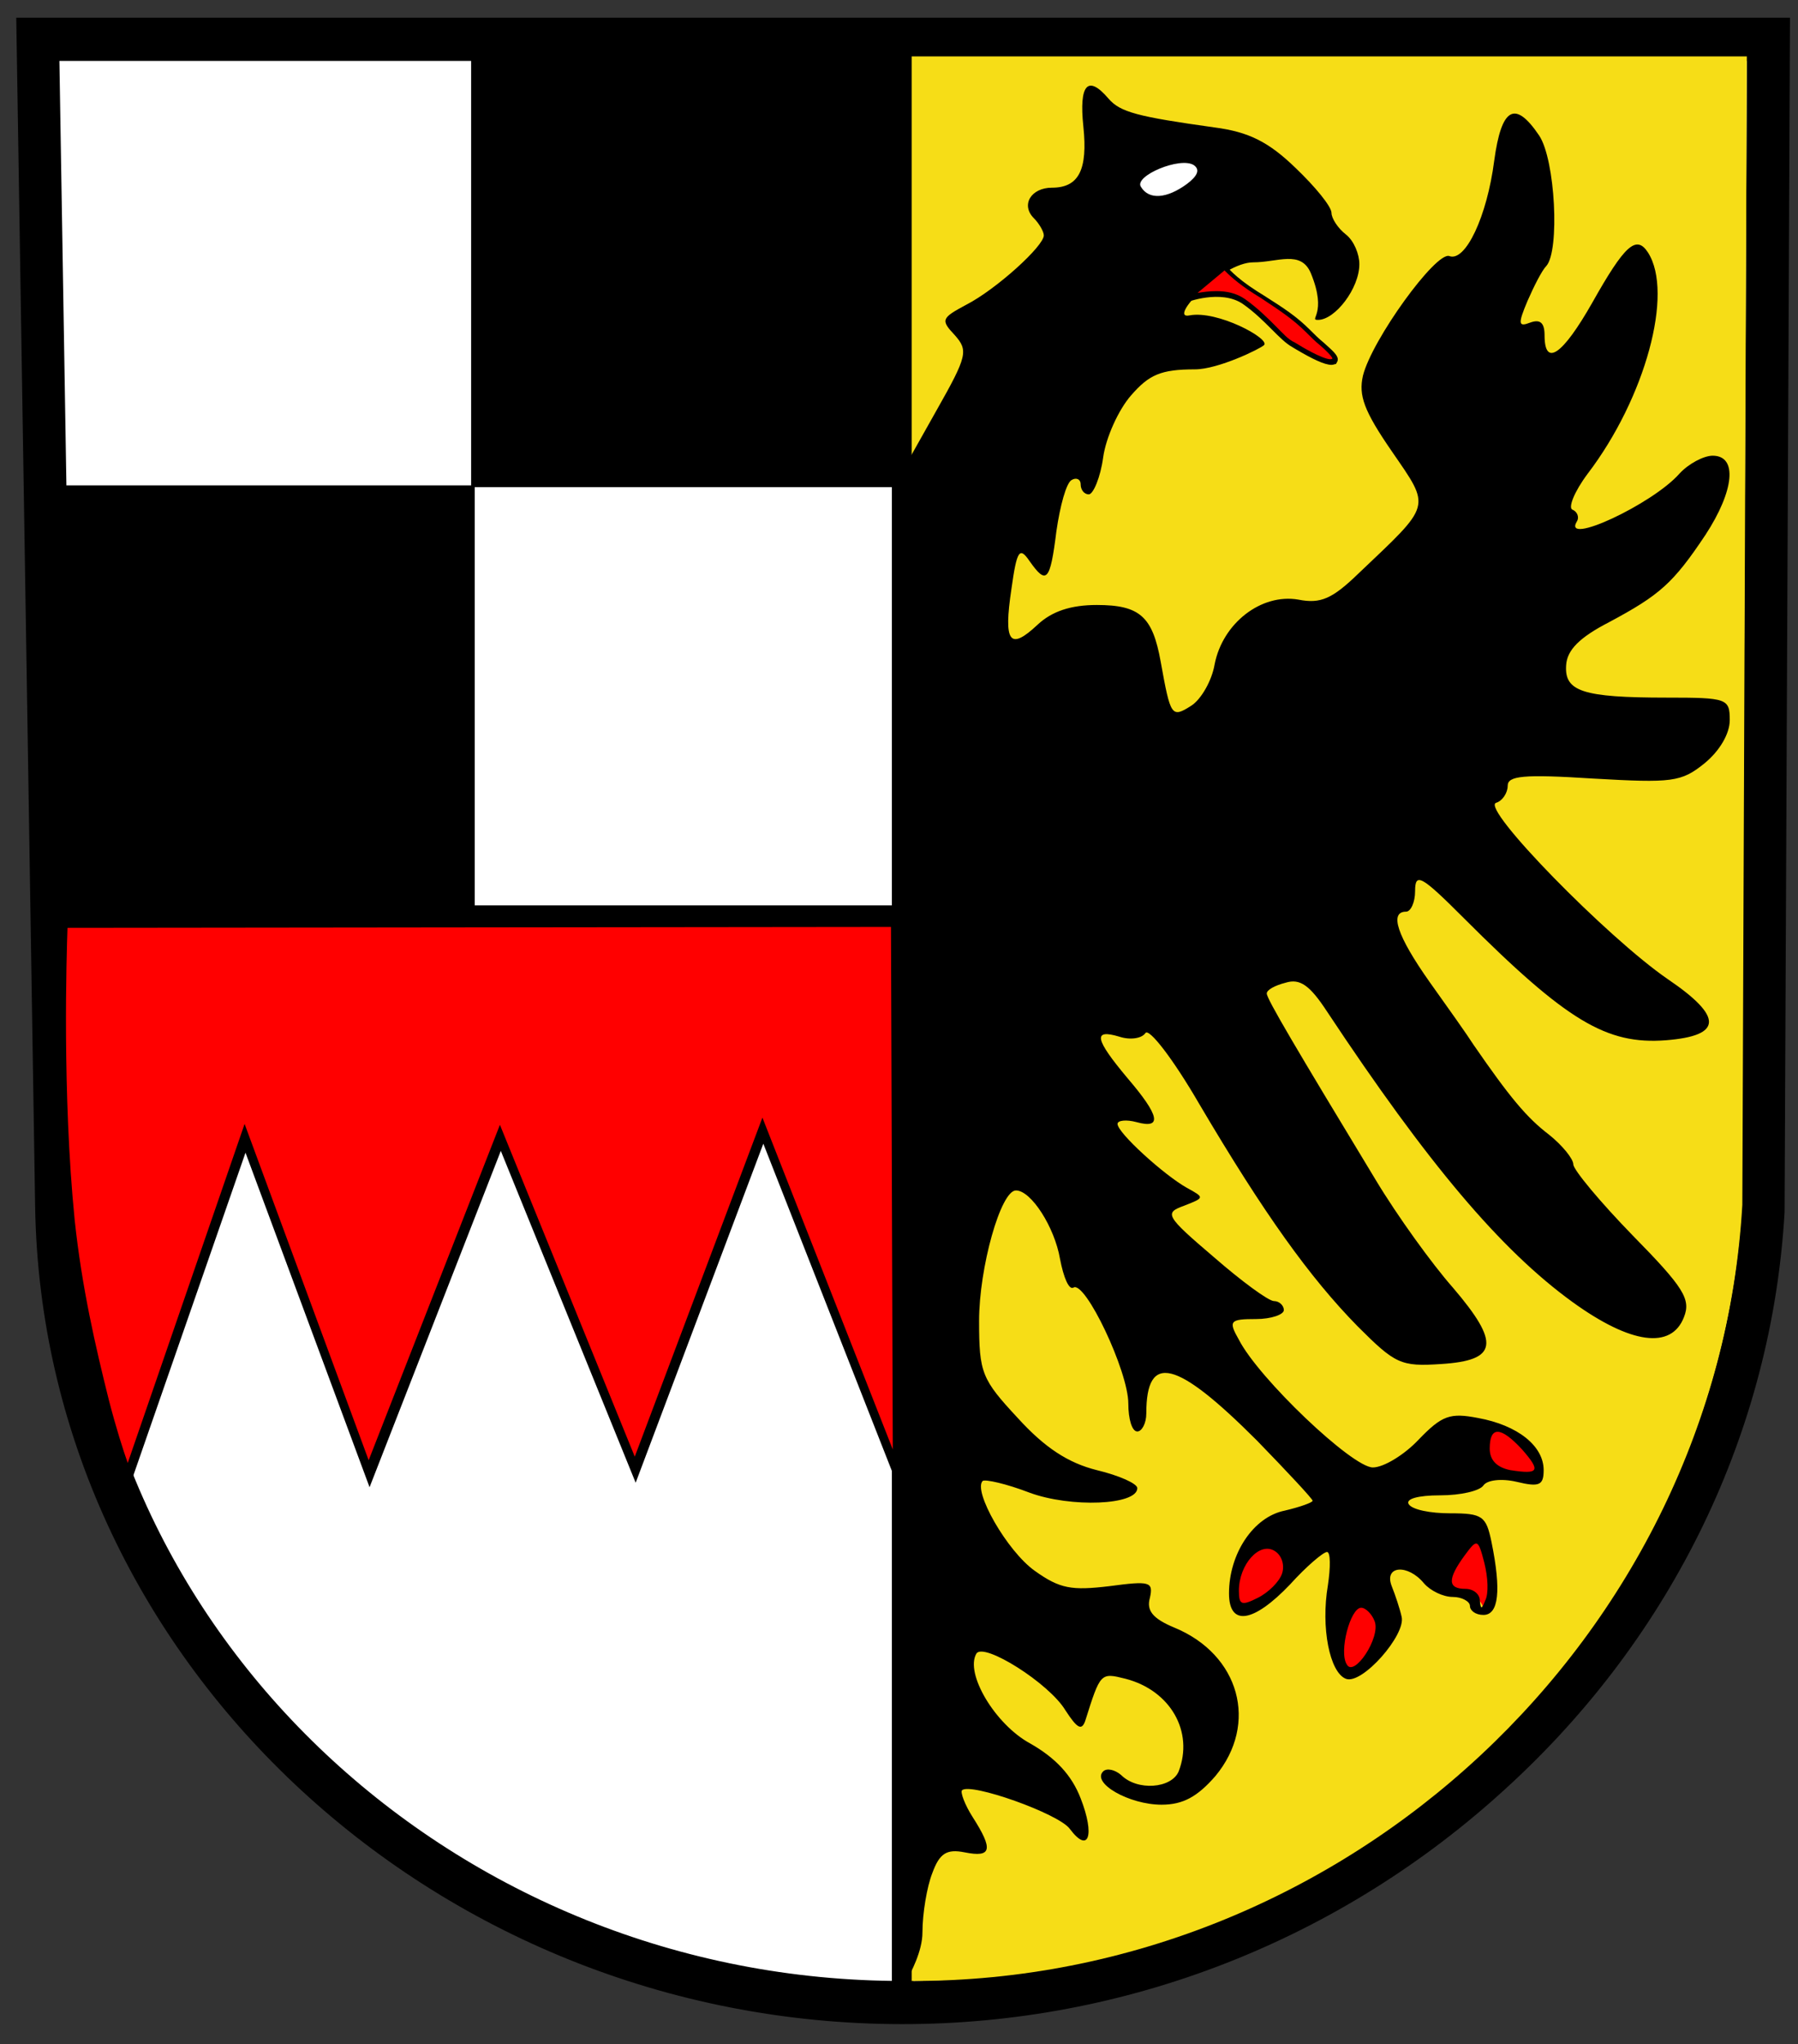
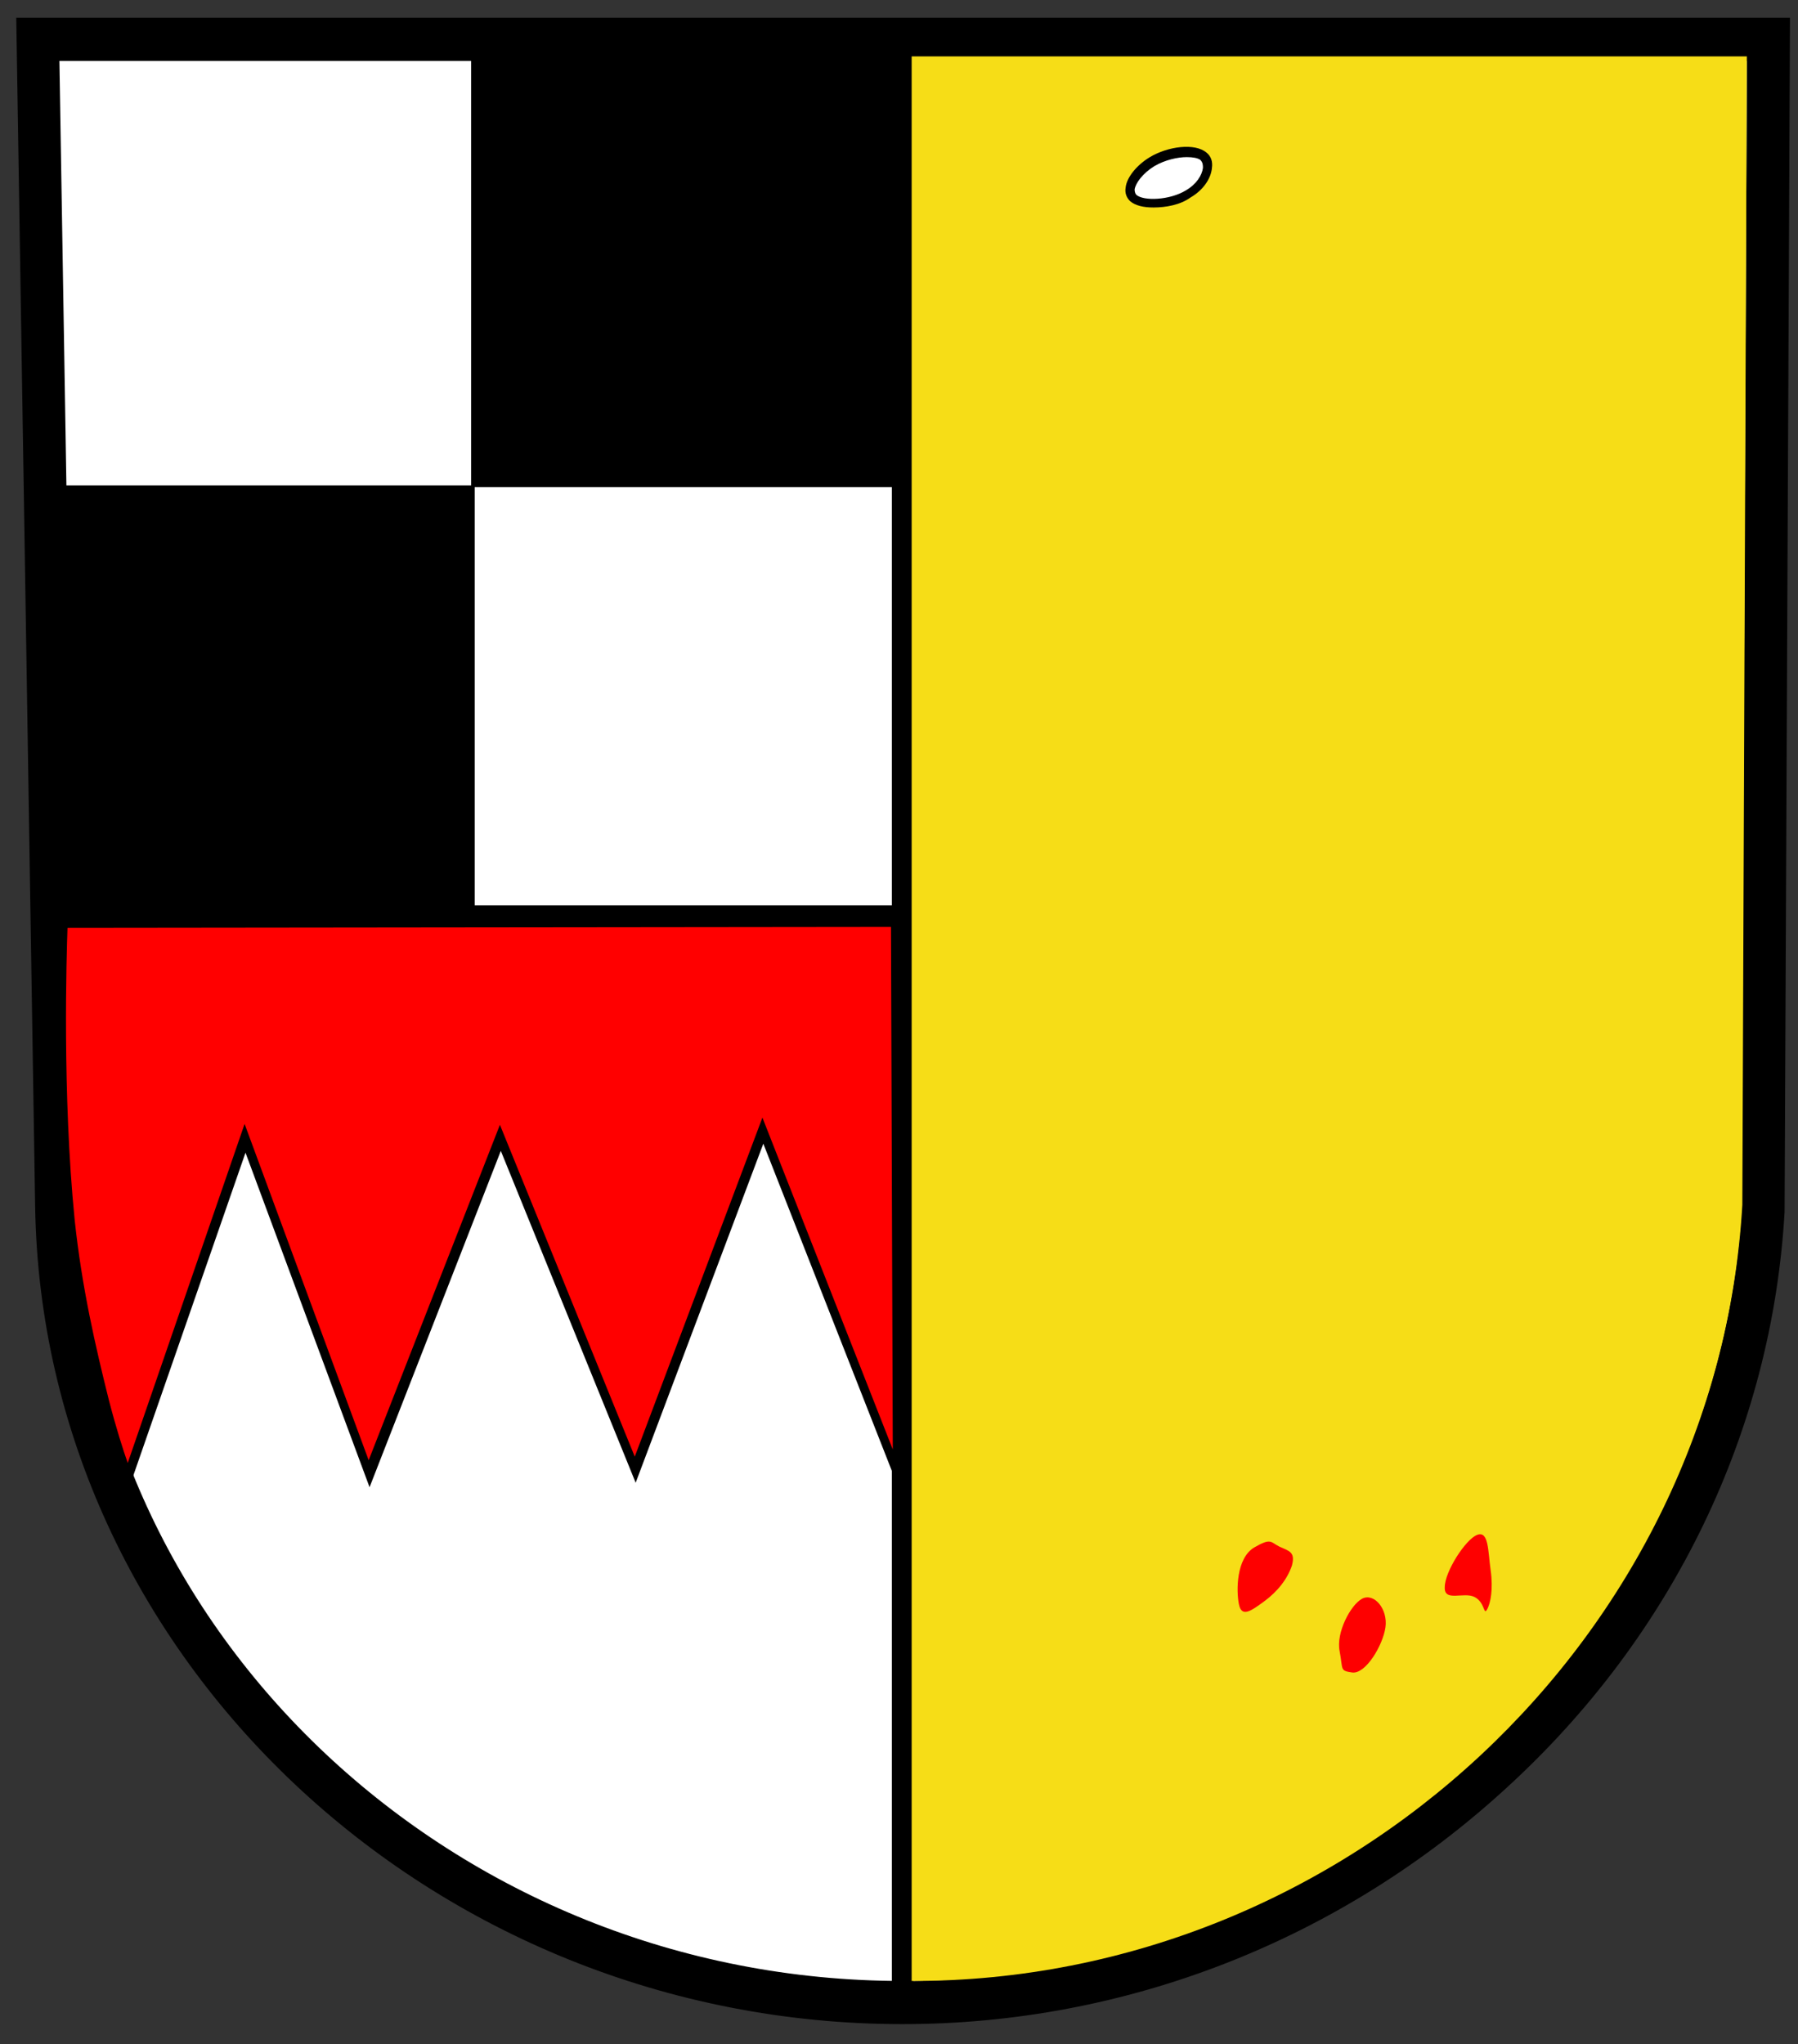
<svg xmlns="http://www.w3.org/2000/svg" xmlns:ns1="http://www.inkscape.org/namespaces/inkscape" xmlns:ns2="http://sodipodi.sourceforge.net/DTD/sodipodi-0.dtd" version="1.1" id="svg4008" x="0px" y="0px" viewBox="0 0 200 227.3" style="enable-background:new 0 0 200 227.3;" xml:space="preserve">
  <rect x="0" y="0" width="200" height="227.3" fill="#333333" stroke="none" />
  <style type="text/css">
	.st0{fill:#FFFFFF;}
	.st1{fill-rule:evenodd;clip-rule:evenodd;fill:#FF0000;}
	.st2{fill:#F6DD17;}
	.st3{fill-rule:evenodd;clip-rule:evenodd;fill:#FFFFFF;}
	.st4{fill-rule:evenodd;clip-rule:evenodd;fill:#FE0000;}
</style>
  <g>
    <defs>
      <ns1:perspective id="perspective5591" ns1:persp3d-origin="100 : 75.777664 : 1" ns1:vp_x="0 : 113.6665 : 1" ns1:vp_y="0 : 1000 : 0" ns1:vp_z="200 : 113.6665 : 1" ns2:type="inkscape:persp3d">
			</ns1:perspective>
    </defs>
    <ns2:namedview bordercolor="#666666" borderopacity="1.0" gridtolerance="10.0" guidetolerance="10.0" id="base" ns1:current-layer="svg4008" ns1:cx="100" ns1:cy="113.6665" ns1:pageopacity="0.0" ns1:pageshadow="2" ns1:window-height="1003" ns1:window-width="1680" ns1:window-x="-4" ns1:window-y="-4" ns1:zoom="2.0322611" objecttolerance="10.0" pagecolor="#ffffff" showgrid="false">
		</ns2:namedview>
    <g id="layer1" transform="translate(-66.592,-50.429)" ns1:groupmode="layer" ns1:label="Ebene 1">
      <g id="g2186">
        <g id="path2801">
          <path ns1:export-filename="C:\Dokumente und Einstellungen\Dieter\Desktop\path18222.png" ns1:export-xdpi="690.94" ns1:export-ydpi="690.94" ns2:nodetypes="cssccc" class="st0" d="      M262.7,185.1c-2.9,49.1-45.7,88-95.7,88s-93.3-38.8-94.1-88.6L70.8,54.8h192.5L262.7,185.1z" />
          <path d="M167,275.5c-52.4,0-95.7-40.8-96.5-90.9L68.4,52.4h197.3l-0.6,132.8c-1.4,24.3-12.4,47.1-30.9,64      C215.7,266.2,191.8,275.5,167,275.5z M73.2,57.2l2.1,127.3c0.8,47.5,41.9,86.2,91.7,86.2c48.7,0,90.5-38.4,93.3-85.7l0.6-127.8      H73.2z" />
        </g>
        <g id="path5525">
          <rect x="165.8" y="54.9" width="2.4" height="217.3" />
        </g>
        <g id="path7465">
          <rect x="73.2" y="151.1" width="92.9" height="2.4" />
        </g>
        <g id="rect9408">
          <rect x="120.2" y="57.6" ns1:export-filename="C:\Dokumente und Einstellungen\Dieter\Desktop\path18222.png" ns1:export-xdpi="690.94" ns1:export-ydpi="690.94" width="45.2" height="45.8">
				</rect>
          <path d="M166.6,104.6H119V56.4h47.6V104.6z M121.4,102.1h42.7V58.8h-42.7V102.1z" />
        </g>
        <g id="rect10379">
          <rect x="73.8" y="105.6" ns1:export-filename="C:\Dokumente und Einstellungen\Dieter\Desktop\path18222.png" ns1:export-xdpi="690.94" ns1:export-ydpi="690.94" width="44.4" height="45.4">
				</rect>
          <path d="M119.4,152.2H72.6v-47.8h46.8V152.2z M75,149.7h41.9v-43H75V149.7z" />
        </g>
        <g id="path10381">
          <path ns1:export-filename="C:\Dokumente und Einstellungen\Dieter\Desktop\path18222.png" ns1:export-xdpi="690.94" ns1:export-ydpi="690.94" ns2:nodetypes="cccccccccczsc" class="st1" d="      M80.9,214.6l13-37.7l13.8,37.3l14.6-37.3l15,36.9l14.2-37.7l15,38.1l-0.2-61.3l0,0l-92.7,0.2c0,0-0.8,17.4,0.8,33.1      c0.8,7.8,2.4,14.5,3.8,20.1C79.5,211.2,80.9,214.6,80.9,214.6z" />
          <path d="M80.9,216l-0.5-1.2c0,0-1.4-3.5-2.7-8.4c-1.5-6-3.1-12.5-3.8-20.1c-1.6-15.5-0.8-33-0.8-33.1l0-0.5l93.7-0.2l0.2,61.8      l-1,0.2l-14.5-36.9l-14.2,37.7l-15-36.9l-14.6,37.4l-13.8-37.2L80.9,216z M74.1,153.6c-0.1,2.9-0.6,18.5,0.8,32.5      c0.8,7.5,2.3,14,3.8,20c0.8,3.1,1.6,5.6,2.1,7l13-37.7l13.8,37.4l14.6-37.3l15,36.9l14.2-37.7l14.5,36.9l-0.2-58.1L74.1,153.6z" />
        </g>
        <g id="path31860">
          <path ns1:export-filename="C:\Dokumente und Einstellungen\Dieter\Desktop\path18222.png" ns1:export-xdpi="690.94" ns1:export-ydpi="690.94" ns2:nodetypes="ccccc" class="st2" d="      M260.4,184.4c-2.8,48.1-44.1,86.4-92.4,86.3l0-214h92.9L260.4,184.4z" />
        </g>
        <g id="path19193">
          <path ns1:export-filename="C:\Dokumente und Einstellungen\Dieter\Desktop\path18222.png" ns1:export-xdpi="690.94" ns1:export-ydpi="690.94" ns2:nodetypes="czzzz" class="st3" d="      M200.5,67.9c1,0.9,0.3,3-1.7,4.2c-1.9,1.1-5.1,1.3-6.1,0.4c-1-0.9,0.1-2.9,2.1-4C196.7,67.3,199.5,67,200.5,67.9z" />
          <path d="M194.9,73.5c-1.1,0-2-0.2-2.6-0.7c-0.4-0.4-0.6-0.9-0.5-1.5c0.1-1.1,1.2-2.5,2.7-3.4c2-1.2,5-1.6,6.3-0.5      c0.5,0.4,0.7,1,0.6,1.7c-0.1,1.2-1,2.5-2.4,3.3C197.9,73.2,196.3,73.5,194.9,73.5z M198.6,67.9c-1,0-2.4,0.3-3.6,1      c-1.3,0.8-2.1,1.9-2.2,2.6c0,0.3,0.1,0.5,0.2,0.6c0.8,0.7,3.7,0.6,5.5-0.5c1.2-0.7,1.8-1.7,1.9-2.5c0-0.3,0-0.6-0.3-0.9      C199.8,68,199.3,67.9,198.6,67.9z" />
        </g>
        <g id="path20164">
          <path ns1:export-filename="C:\Dokumente und Einstellungen\Dieter\Desktop\path18222.png" ns1:export-xdpi="690.94" ns1:export-ydpi="690.94" ns2:nodetypes="czzzz" class="st4" d="      M218.1,228.2c1.3-0.7,2.9,1.1,2.6,3.2c-0.3,2-2.2,5.2-3.7,5c-1.4-0.2-1-0.3-1.4-2.4C215.2,232,216.8,228.9,218.1,228.2z" />
        </g>
        <g id="path21135">
          <path ns1:export-filename="C:\Dokumente und Einstellungen\Dieter\Desktop\path18222.png" ns1:export-xdpi="690.94" ns1:export-ydpi="690.94" ns2:nodetypes="czzzzz" class="st4" d="      M204.4,228.8c0.3,1.5,1.3,0.8,2.8-0.3c1.5-1.1,2.6-2.5,3.1-4c0.4-1.5-0.3-1.6-1.4-2.1c-1-0.5-0.9-1-2.8,0.1      C204.1,223.7,204.1,227.3,204.4,228.8z" />
        </g>
        <g id="path22106">
          <path ns1:export-filename="C:\Dokumente und Einstellungen\Dieter\Desktop\path18222.png" ns1:export-xdpi="690.94" ns1:export-ydpi="690.94" ns2:nodetypes="czzzzz" class="st4" d="      M230.9,221.1c1.3-0.5,1.2,1.8,1.5,3.9c0.3,2.1,0,3.7-0.4,4.4s-0.2-0.8-1.4-1.4c-1.2-0.6-3.4,0.6-3.3-1.1      C227.3,225.2,229.6,221.6,230.9,221.1z" />
        </g>
        <g id="path23077">
-           <path ns1:export-filename="C:\Dokumente und Einstellungen\Dieter\Desktop\path18222.png" ns1:export-xdpi="690.94" ns1:export-ydpi="690.94" ns2:nodetypes="czzzz" class="st4" d="      M237.6,214.2c-0.3,1.1-3.8,0.8-5.3-0.4c-1.4-1.2-1.7-4.7-0.4-4.6c1.1,0.1-0.2-0.8,1.7,0.1C235.6,210.4,238,213.1,237.6,214.2z" />
-         </g>
+           </g>
        <g id="path15282">
-           <path ns1:export-filename="C:\Dokumente und Einstellungen\Dieter\Desktop\path18222.png" ns1:export-xdpi="690.94" ns1:export-ydpi="690.94" ns2:nodetypes="cccssssssssssssssssssssssssssssssssssssssssssssssssssssssssssssssssssssssssssssssssssssssssssssssssssssssssssssssssssssssssssssssssssssssssssssssssssssccssccsssccssssccssccssc" d="      M167.2,187.2l0-84.8l3.6-6.4c3.4-6,3.5-6.6,2-8.3c-1.6-1.7-1.5-1.9,1.3-3.4c3.3-1.7,8.6-6.5,8.6-7.7c0-0.4-0.5-1.3-1.1-1.9      c-1.5-1.5-0.3-3.4,2-3.4c3,0,4-2,3.5-6.8c-0.5-4.7,0.5-5.8,2.8-3.1c1.3,1.5,3.2,2,11.8,3.2c3.8,0.5,6,1.6,9,4.5      c2.2,2.1,4,4.3,4,5c0,0.6,0.7,1.7,1.6,2.4c0.9,0.7,1.5,2.2,1.5,3.3c0,2.7-2.7,6.2-4.6,6.2c-1.1,0,1.1-0.6-0.8-5.2      c-1.1-2.6-3.7-1.2-6.4-1.2c-3.5,0-9.6,6.4-7.1,5.9c3.1-0.6,9,2.6,8.3,3.3c-0.4,0.4-5.1,2.7-7.7,2.7c-3.8,0-5.1,0.6-7.1,2.9      c-1.4,1.6-2.8,4.7-3.1,6.9s-1.1,4.1-1.6,4.1c-0.5,0-0.9-0.5-0.9-1.1s-0.5-0.8-1-0.5c-0.6,0.3-1.3,2.9-1.7,5.7      c-0.7,5.6-1.1,6-3,3.3c-1.1-1.6-1.4-1.2-2,3.1c-0.9,6-0.2,6.9,2.9,4c1.6-1.5,3.7-2.2,6.6-2.2c4.8,0,6.2,1.3,7.1,6.3      c1.1,6.1,1.2,6.3,3.4,4.9c1.1-0.7,2.3-2.8,2.6-4.6c0.9-4.6,5.2-7.9,9.3-7.2c2.5,0.5,3.8-0.1,6.7-2.9c8.2-7.8,8.1-7.2,3.7-13.6      c-3.1-4.5-3.7-6.2-3.2-8.4c1-4,8.1-13.8,9.6-13.3c1.8,0.7,4.2-4.4,5-10.6c0.8-5.9,2.3-6.8,5-2.8c1.8,2.7,2.3,12.8,0.8,14.5      c-0.5,0.5-1.4,2.3-2.1,3.9c-1.1,2.6-1,2.9,0.3,2.4c1.1-0.4,1.6,0,1.6,1.4c0,3.6,2,2.2,5.3-3.6c3.6-6.4,4.9-7.6,6.2-5.6      c2.9,4.5-0.3,16.2-6.7,24.6c-1.5,2-2.2,3.8-1.7,4s0.8,0.8,0.5,1.3c-1.7,2.8,8.4-1.9,11.4-5.3c1-1.1,2.7-2,3.7-2      c2.8,0,2.4,3.9-0.8,8.8c-3.6,5.4-5.1,6.7-10.7,9.7c-3.3,1.7-4.7,3.1-4.8,4.8c-0.2,2.9,1.8,3.6,11.2,3.6c6.7,0,7,0.1,7,2.5      c0,1.5-1.1,3.4-2.8,4.8c-2.6,2.1-3.6,2.2-12.4,1.7c-7.8-0.5-9.5-0.3-9.5,0.8c0,0.8-0.6,1.7-1.3,1.9c-1.7,0.6,12.4,15,19.1,19.6      c6.2,4.2,6.1,6.3-0.2,6.8c-6.6,0.5-11-2.1-22.5-13.6c-4.7-4.7-5.4-5.1-5.4-3c0,1.3-0.5,2.3-1,2.3c-1.9,0-1,2.7,2.6,7.8      c2,2.8,4.2,5.9,4.9,7c4,5.8,5.9,8.1,8.4,10c1.5,1.2,2.7,2.7,2.7,3.3s3,4.2,6.6,7.9c5.7,5.8,6.5,7.1,5.7,9.1      c-1.4,3.6-5.9,3-12.4-1.7c-8-5.8-16.1-15.4-27.3-32.3c-1.9-2.9-3-3.7-4.6-3.2c-1.2,0.3-2.1,0.8-2.1,1.2c0,0.6,3.2,6,12.1,20.7      c2.4,4,6.3,9.4,8.6,12c5.3,6.2,5,8.1-1.3,8.5c-4.5,0.3-5.1,0-9.3-4.2c-5.3-5.4-10.4-12.5-17.6-24.7c-2.9-5-5.6-8.5-6-7.9      c-0.4,0.6-1.7,0.8-2.9,0.4c-3-0.9-2.7,0.3,0.9,4.6c3.6,4.2,3.9,5.7,1,4.9c-1.1-0.3-2.1-0.2-2.1,0.2c0,1,5.2,5.7,7.7,7.1      c2,1.1,2,1.1-0.3,2c-2.2,0.8-2.1,1.1,3.3,5.7c3.1,2.7,6.1,4.9,6.7,4.9c0.6,0,1.1,0.5,1.1,1s-1.4,1-3.1,1c-2.9,0-3.1,0.2-1.9,2.3      c2.2,4.3,12.6,14.2,14.9,14.2c1.2,0,3.5-1.4,5.1-3.1c2.6-2.7,3.5-3,6.6-2.4c4.4,0.8,7.3,3.1,7.3,5.8c0,1.7-0.5,1.9-3,1.3      c-1.7-0.4-3.3-0.2-3.7,0.4c-0.4,0.6-2.5,1.1-4.8,1.1c-2.5,0-3.9,0.4-3.5,1c0.4,0.6,2.4,1,4.6,1c3.6,0,4,0.3,4.6,3.2      c1.1,5.4,0.8,8.1-0.9,8.1c-0.9,0-1.5-0.5-1.5-1s-0.9-1-1.9-1c-1.1,0-2.5-0.7-3.2-1.5c-1.8-2.2-4.5-2-3.6,0.3      c0.4,1,0.9,2.5,1.1,3.4c0.5,2-4.4,7.6-6.2,6.9c-1.8-0.7-2.8-5.7-2-10.4c0.3-2,0.3-3.7-0.1-3.7c-0.4,0-2.3,1.6-4.1,3.6      c-4.1,4.3-6.8,4.7-6.8,1c0-4.4,2.7-8.5,6.2-9.2c1.7-0.4,3.1-0.9,3.1-1.1c0-0.2-2.8-3.2-6.2-6.7c-9-9-12.3-9.8-12.3-3      c0,1.1-0.5,2-1,2c-0.6,0-1-1.4-1-3.1c0-3.6-4.8-13.7-6.1-12.9c-0.5,0.3-1.1-1.1-1.5-3.2c-0.6-3.5-3.2-7.6-4.9-7.6      c-1.7,0-4.1,8.6-4.1,14.5c0,5.8,0.3,6.5,4.3,10.8c3,3.3,5.6,5,8.8,5.8c2.5,0.6,4.5,1.5,4.5,2c0,1.9-7.4,2.2-12,0.5      c-2.6-1-4.9-1.5-5.2-1.3c-1.1,1.1,2.7,7.8,5.8,10c2.8,2,4.1,2.2,8.3,1.7c4.5-0.6,4.9-0.5,4.5,1.3c-0.4,1.4,0.3,2.3,2.7,3.3      c7.3,3,9.4,10.7,4.6,16.5c-2,2.3-3.6,3.2-6,3.2c-3.6,0-7.8-2.4-6.5-3.7c0.4-0.4,1.3-0.2,2,0.4c1.8,1.8,5.6,1.5,6.4-0.4      c1.7-4.4-0.9-9-5.9-10.3c-2.8-0.7-2.8-0.7-4.5,4.7c-0.4,1.1-0.9,0.8-2.2-1.2c-1.8-3-9.1-7.6-9.9-6.3c-1.3,2.2,2.1,7.9,6,10      c2.8,1.6,4.6,3.5,5.6,6.1c1.6,4.1,0.9,6.2-1.2,3.4c-1.2-1.7-11.1-5.2-12-4.3c-0.2,0.2,0.3,1.6,1.2,3c2.3,3.6,2.1,4.5-0.9,3.9      c-2-0.4-2.8,0.1-3.6,2.3c-0.6,1.5-1.1,4.5-1.1,6.6c0,2.1-1.3,4.5-1.8,5.4C166.7,271.5,167.2,242.3,167.2,187.2z M219.5,230.7      c-0.3-0.8-1-1.5-1.5-1.5c-1.2,0-2.5,4.9-1.6,6.3C217.2,237,220.2,232.5,219.5,230.7z M209.2,225.4c0.3-0.9,0-2-0.8-2.5      c-1.7-1.1-4,1.5-4,4.4c0,1.6,0.3,1.7,2.1,0.8C207.7,227.5,208.9,226.3,209.2,225.4z M231.7,224.2c-0.7-2.7-0.8-2.7-2.2-0.8      c-1.9,2.6-1.9,3.7,0.1,3.7c0.9,0,1.6,0.6,1.6,1.3c0.1,1,0.2,1,0.6,0C232.2,227.6,232.1,225.8,231.7,224.2z M235.9,211.6      c-2.4-2.6-3.6-2.6-3.6-0.1c0,1.3,0.8,2.1,2.3,2.4C237.8,214.4,238,214,235.9,211.6z M198.6,70.9c1.2-0.9,1.5-1.6,0.8-2.1      c-1.5-1-6.7,1.2-5.9,2.4C194.4,72.7,196.4,72.5,198.6,70.9z" />
-         </g>
+           </g>
        <g id="path18222">
-           <path ns1:export-xdpi="690.94" ns1:export-ydpi="690.94" ns2:nodetypes="czzzzzcc" class="st4" d="M202.9,80.1      c0,0,0.8,1.1,3.4,2.8c2.6,1.7,4.2,2.6,5.9,4.3c1.6,1.6,3.5,2.8,2.9,3.3c-0.6,0.5-3.2-1-4.6-1.8c-1.5-0.8-2.9-3.1-5.5-4.9      c-2.6-1.7-6.6-0.2-6.6-0.2L202.9,80.1z" />
-           <path d="M214.7,91c-0.8,0-2.2-0.7-3.9-1.7l-0.5-0.3c-0.7-0.4-1.4-1.1-2.2-1.9c-0.9-0.9-2-2-3.3-2.9c-2.4-1.6-6.2-0.2-6.3-0.1      l-0.3-0.5l4.7-3.8l0.2,0.3c0,0,0.8,1.1,3.3,2.7l0.8,0.5c2.2,1.4,3.6,2.3,5.1,3.8c0.5,0.5,1,1,1.5,1.4c1,0.9,1.6,1.4,1.6,1.9      c0,0.2-0.1,0.3-0.2,0.5C215.1,90.9,214.9,91,214.7,91z M201.9,82.8c1.1,0,2.2,0.2,3.2,0.9c1.4,1,2.5,2.1,3.4,3      c0.8,0.8,1.4,1.5,2.1,1.8l0.5,0.3c0.8,0.5,3.3,1.9,3.7,1.5c0-0.2-0.8-1-1.4-1.5c-0.5-0.4-1-0.9-1.5-1.4c-1.5-1.5-2.9-2.4-5-3.8      l-0.8-0.5c-1.9-1.2-2.9-2.2-3.3-2.6l-3,2.5C200.4,82.9,201.1,82.8,201.9,82.8z" />
-         </g>
+           </g>
      </g>
    </g>
  </g>
</svg>